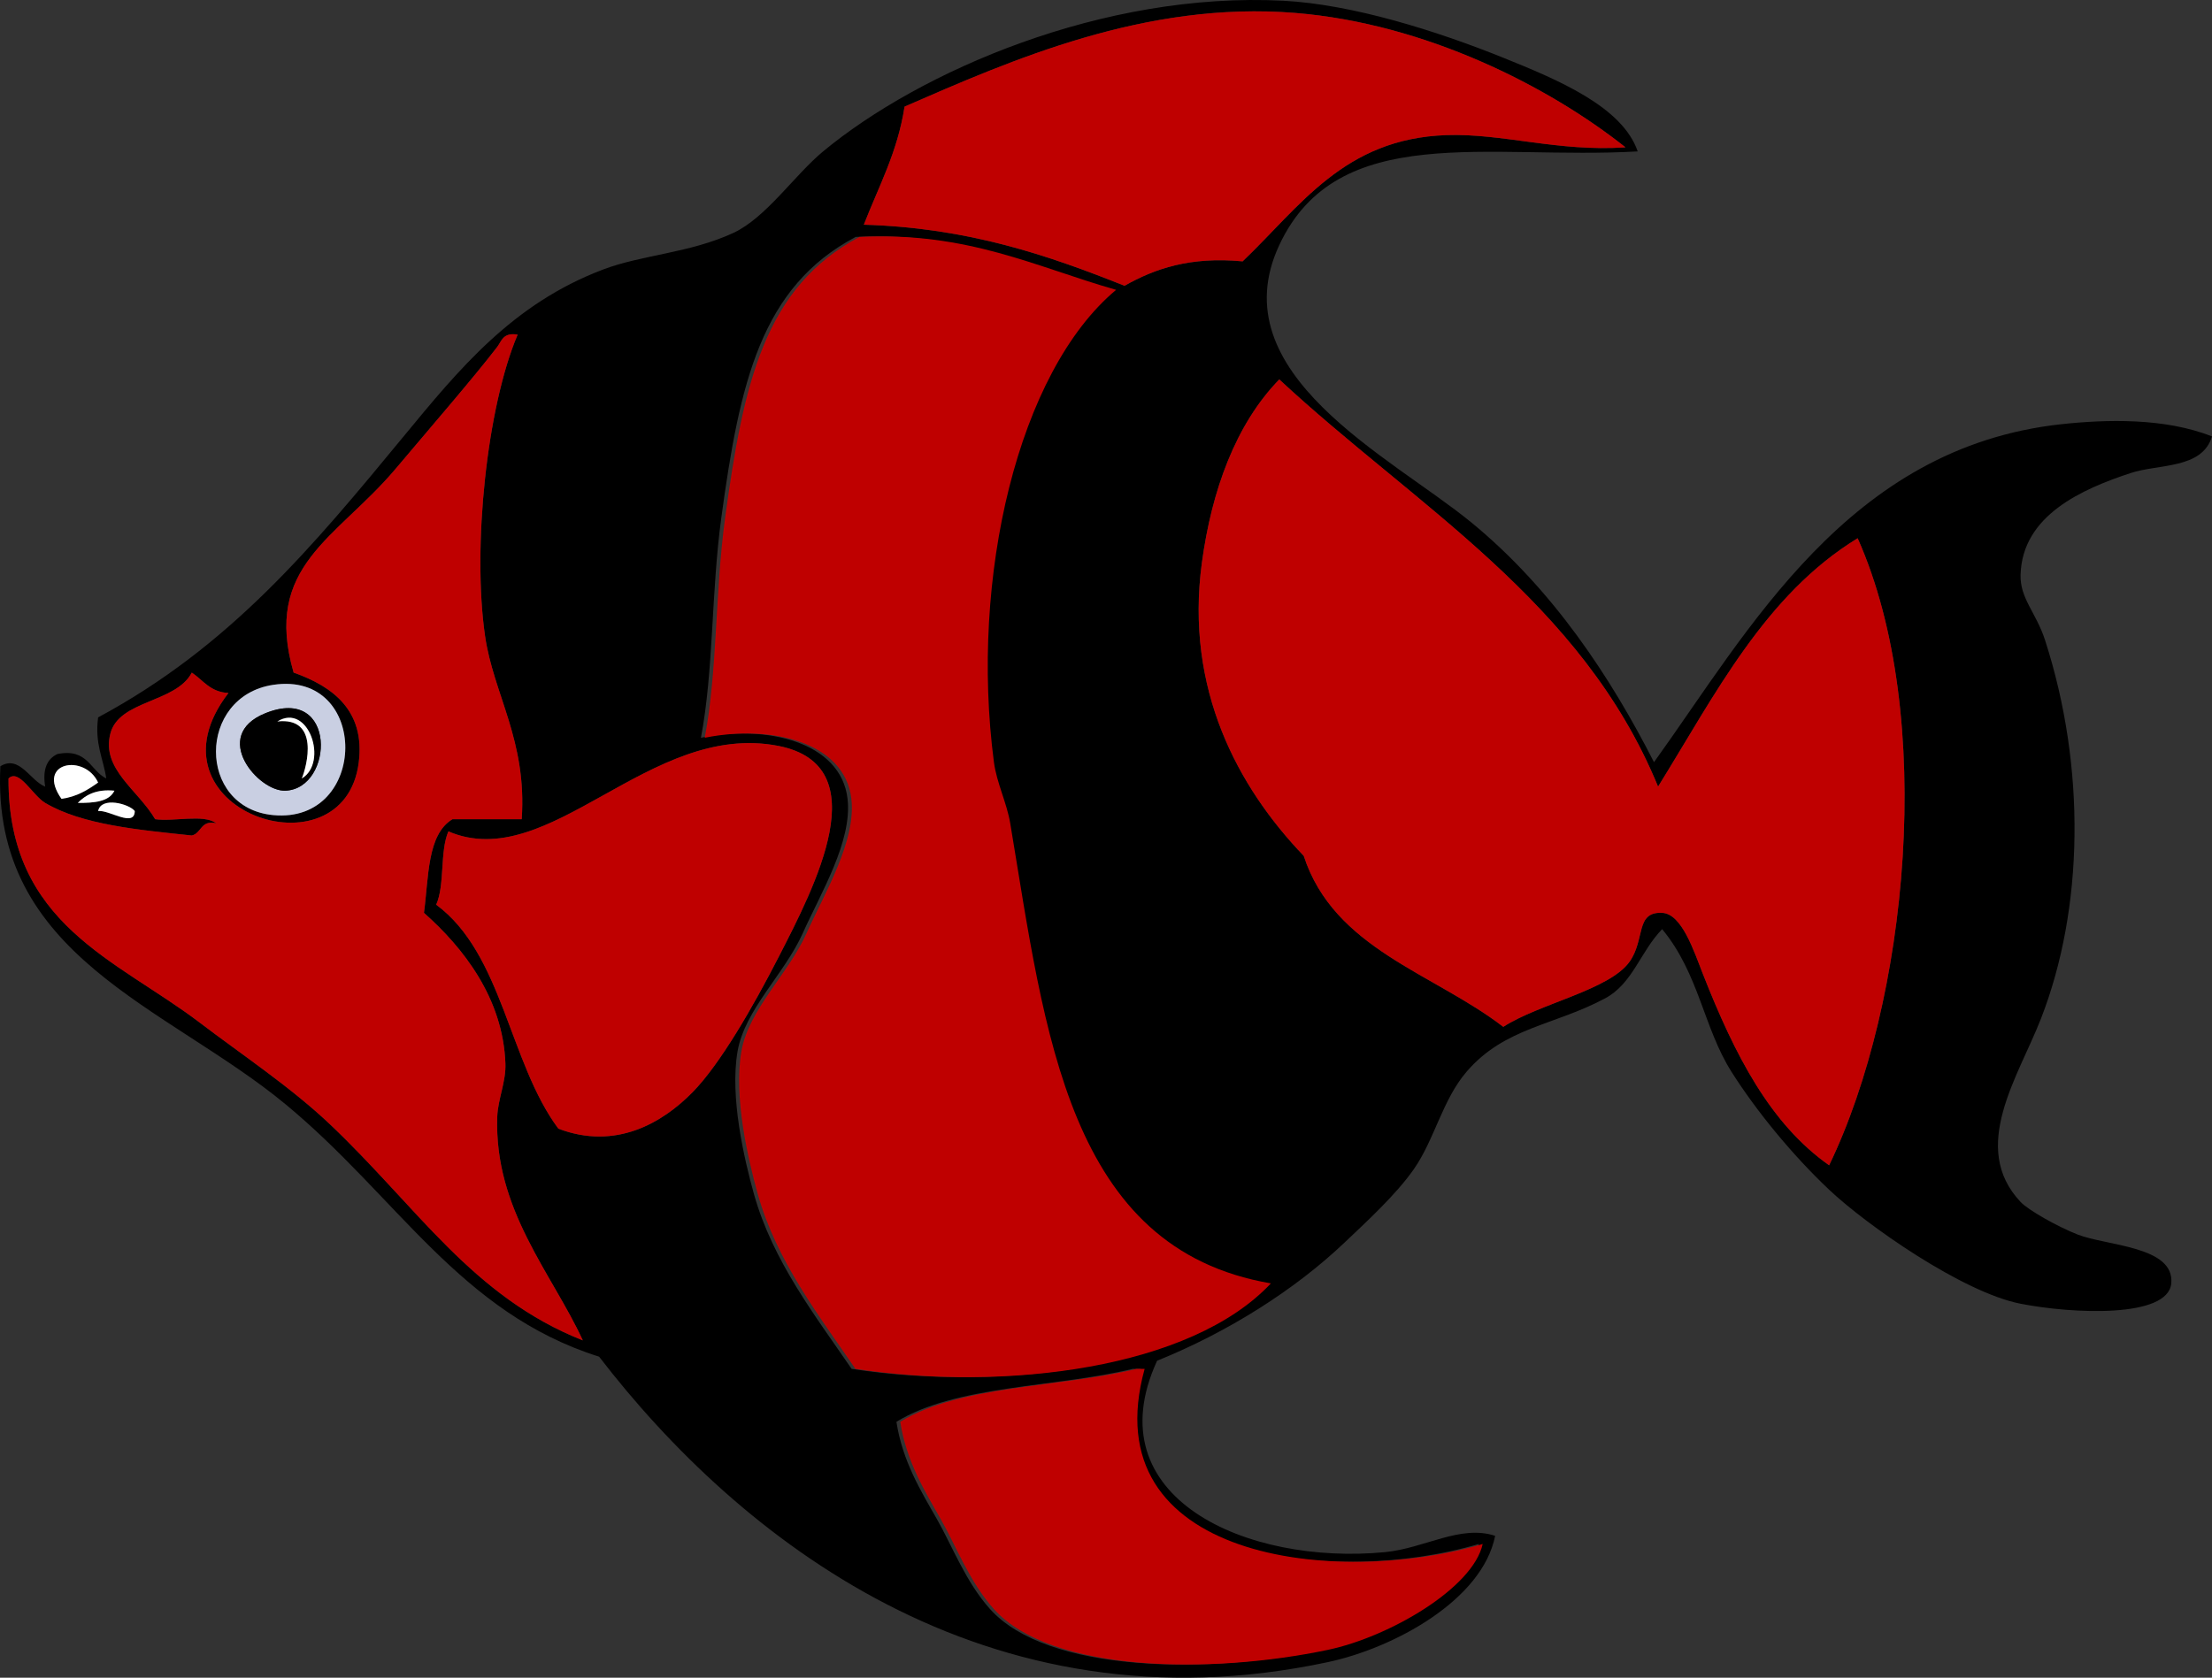
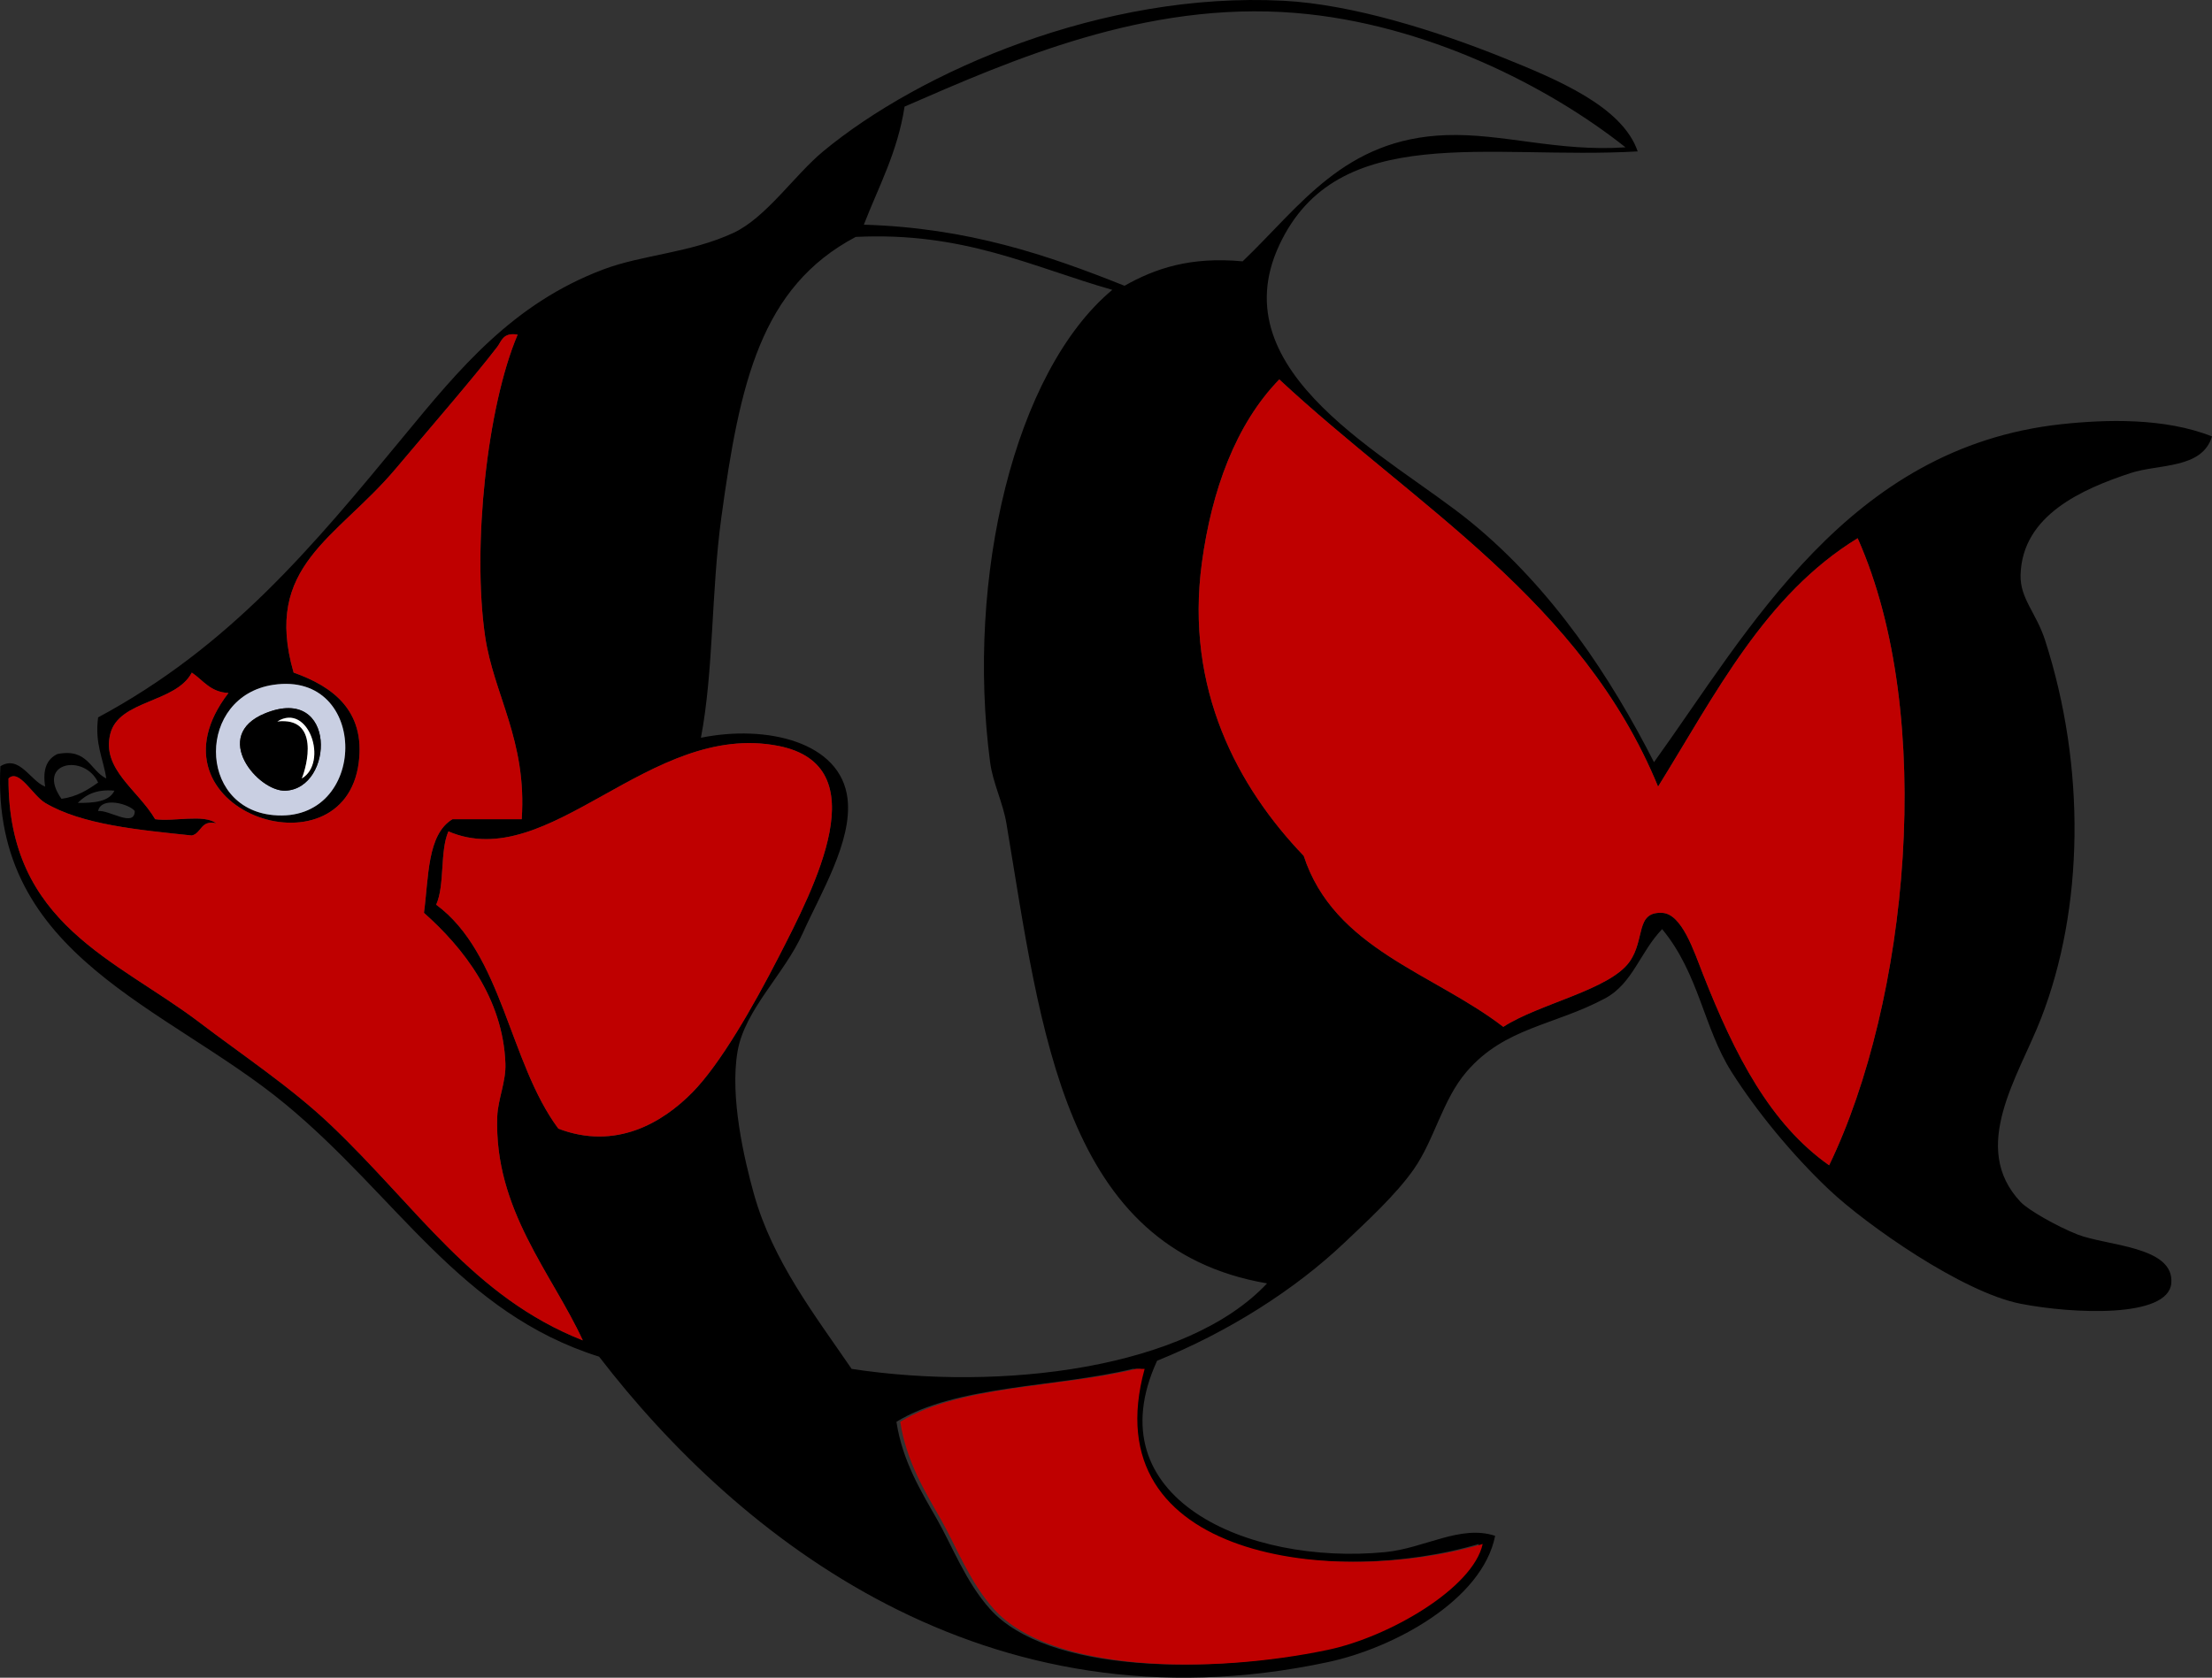
<svg xmlns="http://www.w3.org/2000/svg" width="578.2" height="438.658">
  <rect width="100%" height="100%" fill="#333333" stroke="none" />
  <title>blue striped fish</title>
  <g>
    <title>Layer 1</title>
    <g id="svg_1">
      <path fill-rule="evenodd" clip-rule="evenodd" d="m428.085,39.587c-38.888,2.249 -78.445,-8.139 -93.688,24.487c-15.711,33.627 29.191,55.348 50.038,72.396c21.58,17.646 36.708,40.851 47.909,62.813c24.767,-34.396 50.699,-82.312 106.465,-88.366c11.619,-1.261 27.01,-1.727 39.392,3.194c-2.59,8.59 -13.925,7.143 -21.292,9.582c-12.52,4.144 -28.328,10.971 -28.746,26.617c-0.166,6.187 4.083,9.903 6.388,17.034c10.769,33.308 10.141,70.26 -1.065,99.013c-5.927,15.21 -18.749,33.631 -5.322,47.909c1.975,2.101 9.516,6.396 14.905,8.518c7.552,2.972 25.4,3.038 24.486,12.775c-0.855,9.113 -25.669,8.005 -39.392,5.322c-15.144,-2.957 -40.279,-20.583 -50.039,-29.81c-9.821,-9.285 -19.193,-20.807 -25.551,-30.874c-7.3,-11.562 -8.446,-25.583 -18.099,-37.264c-5.746,5.932 -7.681,14.238 -14.905,18.1c-13.406,7.164 -26.216,7.565 -36.198,19.164c-6.355,7.384 -8.357,17.707 -13.841,25.552c-4.655,6.66 -12.379,13.727 -18.099,19.162c-12.958,12.317 -30.434,23.397 -48.974,30.875c-16.475,35.853 23.49,53.547 59.62,50.039c10.303,-1.001 19.648,-7.256 28.746,-4.259c-3.386,16.931 -26.609,29.36 -43.65,33.005c-89.616,19.158 -154.307,-32.694 -190.572,-79.85c-36.36,-11.434 -52.799,-41.888 -81.979,-66.008c-31.01,-25.634 -77.02,-38.588 -74.525,-88.366c5,-3.088 7.845,3.865 11.711,5.324c-0.753,-4.658 0.556,-7.252 3.194,-8.517c7.968,-1.581 8.495,4.281 12.775,6.387c-0.777,-5.255 -3.051,-9.016 -2.129,-15.97c34.473,-18.514 56.163,-44.729 79.849,-73.46c14.533,-17.629 28.487,-34.695 52.167,-43.65c10.287,-3.89 22.698,-4.284 34.069,-9.582c8.51,-3.965 15.963,-15.11 23.422,-21.293c25.165,-20.858 73.05,-41.841 120.305,-39.392c18.061,0.936 40.082,7.883 57.49,14.905c14.225,5.739 31.11,12.758 35.135,24.488zm-89.43,-36.198c-39.196,-3.217 -74.453,12.399 -102.207,24.487c-1.849,11.991 -6.788,20.892 -10.646,30.875c27.235,0.8 48.104,7.966 68.138,15.969c7.932,-4.489 17.167,-7.675 30.875,-6.388c15.068,-14.377 26.493,-32.081 53.233,-33.004c14.729,-0.509 29.179,4.406 46.843,3.194c-20.139,-15.983 -52.305,-32.347 -86.236,-35.133zm-114.982,58.556c-24.774,13.116 -30.306,38.056 -35.133,73.461c-2.649,19.427 -1.982,39.954 -5.323,57.491c17.068,-3.483 36.599,1.021 38.327,15.97c1.285,11.11 -7.055,24.729 -11.711,35.133c-4.78,10.68 -15.13,19.939 -17.035,30.875c-2.07,11.895 1.733,28.197 4.259,37.262c4.896,17.571 16.089,31.924 25.551,45.78c39.246,5.968 87.706,-0.054 108.594,-22.357c-53.079,-9.079 -58.954,-65.294 -68.137,-120.306c-0.901,-5.394 -3.547,-10.552 -4.259,-15.97c-6.338,-48.23 6.318,-102.105 31.94,-123.499c-20.997,-5.973 -38.721,-15.222 -67.073,-13.84zm-93.689,28.745c-5.889,7.676 -16.4,19.845 -26.616,31.94c-15.408,18.242 -34.699,25.285 -26.616,53.232c10.375,3.658 18.691,10.035 17.034,23.422c-3.801,30.706 -57.524,12.416 -34.069,-18.099c-4.76,-0.208 -6.603,-3.333 -9.582,-5.323c-4.195,7.993 -19.029,7.12 -21.293,15.97c-2.37,9.261 7.195,14.654 11.711,22.357c4.988,0.689 12.749,-1.392 15.97,1.064c-4.12,-0.925 -3.787,2.601 -6.388,3.194c-13.85,-1.45 -28.75,-2.812 -38.328,-8.517c-3.318,-1.978 -6.836,-9.057 -9.582,-6.389c-0.139,38.222 28.245,47.293 50.039,63.879c11.093,8.442 23.794,16.863 34.069,26.617c22.878,21.715 37.162,45.006 66.008,56.426c-8.057,-17.521 -23.261,-34.253 -22.358,-58.556c0.169,-4.534 2.309,-9.057 2.129,-13.841c-0.641,-17.091 -10.996,-30.254 -21.293,-39.392c1.266,-9.381 0.807,-20.486 7.453,-24.487c6.033,0 12.066,0 18.099,0c1.421,-20.612 -7.374,-32.626 -9.582,-47.909c-3.358,-23.245 0.472,-59.856 8.518,-78.783c-3.862,-0.646 -4.207,1.74 -5.323,3.195zm204.412,8.518c-11.421,11.731 -17.68,29.094 -20.229,47.909c-4.49,33.142 9.482,58.784 26.616,76.655c7.931,24.364 33.924,30.665 52.167,44.714c9.377,-6.086 27.762,-9.639 33.005,-17.033c4.153,-5.859 1.434,-13.11 8.518,-12.776c5.136,0.241 8.258,9.891 10.646,15.969c8.432,21.46 17.671,39.231 33.003,50.039c20.587,-42.596 28.174,-117.51 7.453,-163.956c-24.219,14.819 -37.221,40.853 -52.167,64.943c-19.937,-48.554 -63.531,-73.453 -99.012,-106.464zm-262.967,113.917c24.917,2.343 25.302,-37.868 0,-34.068c-19.916,2.99 -20.017,32.186 0,34.068zm109.658,72.396c7.188,-7.353 15.722,-22.208 22.358,-35.133c9.568,-18.637 26.085,-50.25 0,-55.361c-33.663,-6.597 -59.759,33.663 -86.237,22.357c-2.262,5.191 -0.886,14.019 -3.193,19.165c17.373,12.791 19.057,41.272 31.939,58.556c14.937,5.71 27.212,-1.48 35.133,-9.584zm-165.02,-76.654c4.06,-0.553 6.878,-2.349 9.582,-4.259c-3.504,-7.617 -16.401,-5.414 -9.582,4.259zm4.258,1.065c4.291,0.032 8.212,-0.306 9.582,-3.194c-4.707,-0.449 -7.462,1.054 -9.582,3.194zm5.323,2.128c2.841,-0.37 9.513,4.424 9.582,0c-1.43,-1.86 -8.791,-3.897 -9.582,0zm208.672,159.697c1.604,10.388 6.451,18.178 10.646,25.552c3.979,6.993 7.472,16.324 13.84,23.423c14.929,16.639 56.772,17.067 87.301,10.646c16.05,-3.376 37.946,-16.146 40.457,-27.681c-38.222,11.331 -102.141,4.185 -88.366,-45.78c-0.71,0 -1.419,0 -2.129,0c-20.288,4.909 -46.166,4.227 -61.749,13.84z" id="svg_2" />
-       <path fill-rule="evenodd" clip-rule="evenodd" fill="#bf0000" d="m424.891,38.523c-17.664,1.212 -32.113,-3.703 -46.843,-3.194c-26.74,0.923 -38.165,18.626 -53.233,33.004c-13.708,-1.287 -22.942,1.898 -30.875,6.388c-20.034,-8.003 -40.903,-15.169 -68.138,-15.969c3.858,-9.983 8.798,-18.884 10.646,-30.875c27.753,-12.088 63.01,-27.705 102.207,-24.487c33.931,2.785 66.097,19.149 86.236,35.133z" id="svg_3" />
-       <path fill-rule="evenodd" clip-rule="evenodd" fill="#bf0000" d="m291.746,75.785c-25.622,21.394 -38.278,75.269 -31.94,123.499c0.712,5.418 3.358,10.576 4.259,15.97c9.183,55.012 15.058,111.227 68.137,120.306c-20.888,22.304 -69.348,28.325 -108.594,22.357c-9.462,-13.856 -20.656,-28.209 -25.551,-45.78c-2.526,-9.064 -6.33,-25.367 -4.259,-37.262c1.904,-10.936 12.255,-20.195 17.035,-30.875c4.656,-10.404 12.996,-24.023 11.711,-35.133c-1.728,-14.948 -21.258,-19.453 -38.327,-15.97c3.34,-17.537 2.674,-38.064 5.323,-57.491c4.827,-35.405 10.359,-60.345 35.133,-73.461c28.352,-1.382 46.076,7.867 67.073,13.84z" id="svg_4" />
      <path fill-rule="evenodd" clip-rule="evenodd" fill="#bf0000" d="m135.308,87.497c-8.046,18.927 -11.876,55.539 -8.518,78.783c2.208,15.283 11.002,27.297 9.582,47.909c-6.033,0 -12.066,0 -18.099,0c-6.646,4.001 -6.187,15.106 -7.453,24.487c10.297,9.138 20.652,22.301 21.293,39.392c0.18,4.784 -1.96,9.307 -2.129,13.841c-0.903,24.303 14.301,41.035 22.358,58.556c-28.846,-11.42 -43.13,-34.711 -66.008,-56.426c-10.275,-9.754 -22.977,-18.175 -34.069,-26.617c-21.793,-16.586 -50.178,-25.657 -50.039,-63.879c2.746,-2.668 6.264,4.411 9.582,6.389c9.578,5.705 24.478,7.066 38.328,8.517c2.601,-0.593 2.268,-4.119 6.388,-3.194c-3.221,-2.457 -10.981,-0.375 -15.97,-1.064c-4.516,-7.703 -14.081,-13.096 -11.711,-22.357c2.264,-8.85 17.098,-7.977 21.293,-15.97c2.979,1.99 4.822,5.115 9.582,5.323c-23.456,30.513 30.267,48.803 34.068,18.097c1.657,-13.387 -6.659,-19.764 -17.034,-23.422c-8.083,-27.947 11.208,-34.99 26.616,-53.232c10.216,-12.095 20.727,-24.264 26.616,-31.94c1.116,-1.455 1.461,-3.841 5.324,-3.193z" id="svg_5" />
      <path fill-rule="evenodd" clip-rule="evenodd" fill="#bf0000" d="m433.409,205.672c14.946,-24.09 27.948,-50.125 52.167,-64.943c20.721,46.446 13.134,121.36 -7.453,163.956c-15.332,-10.808 -24.571,-28.579 -33.003,-50.039c-2.389,-6.078 -5.511,-15.728 -10.646,-15.969c-7.084,-0.334 -4.364,6.917 -8.518,12.776c-5.243,7.395 -23.628,10.947 -33.005,17.033c-18.243,-14.05 -44.236,-20.351 -52.167,-44.714c-17.134,-17.871 -31.106,-43.513 -26.616,-76.655c2.549,-18.815 8.808,-36.178 20.229,-47.909c35.48,33.011 79.074,57.91 99.012,106.464z" id="svg_6" />
      <path fill-rule="evenodd" clip-rule="evenodd" fill="#C9CFE2" d="m71.429,179.057c25.302,-3.8 24.917,36.411 0,34.068c-20.017,-1.882 -19.916,-31.078 0,-34.068zm3.193,27.68c12.763,-0.566 13.505,-27.901 -5.323,-20.229c-14.332,5.841 -1.778,20.544 5.323,20.229z" id="svg_7" />
      <path fill-rule="evenodd" clip-rule="evenodd" fill="#bf0000" d="m145.954,295.104c-12.882,-17.283 -14.566,-45.765 -31.939,-58.556c2.308,-5.146 0.932,-13.974 3.193,-19.165c26.478,11.306 52.574,-28.954 86.237,-22.357c26.085,5.111 9.568,36.725 0,55.361c-6.636,12.925 -15.169,27.78 -22.358,35.133c-7.921,8.105 -20.196,15.295 -35.133,9.584z" id="svg_8" />
-       <path fill-rule="evenodd" clip-rule="evenodd" fill="#FFFFFF" d="m25.648,204.608c-2.703,1.91 -5.521,3.706 -9.582,4.259c-6.818,-9.673 6.079,-11.876 9.582,-4.259z" id="svg_9" />
-       <path fill-rule="evenodd" clip-rule="evenodd" fill="#FFFFFF" d="m29.907,206.737c-1.37,2.889 -5.291,3.226 -9.582,3.194c2.12,-2.139 4.875,-3.642 9.582,-3.194z" id="svg_10" />
-       <path fill-rule="evenodd" clip-rule="evenodd" fill="#FFFFFF" d="m35.23,212.06c-0.069,4.424 -6.741,-0.37 -9.582,0c0.791,-3.897 8.152,-1.86 9.582,0z" id="svg_11" />
      <path fill-rule="evenodd" clip-rule="evenodd" fill="#bf0000" d="m297.069,357.917c0.71,0 1.419,0 2.129,0c-13.774,49.965 50.145,57.111 88.366,45.78c-2.511,11.534 -24.407,24.305 -40.457,27.681c-30.529,6.421 -72.372,5.992 -87.301,-10.646c-6.369,-7.099 -9.862,-16.43 -13.84,-23.423c-4.195,-7.374 -9.042,-15.164 -10.646,-25.552c15.583,-9.613 41.461,-8.931 61.749,-13.84z" id="svg_12" />
      <path fill-rule="evenodd" clip-rule="evenodd" d="m69.299,186.508c18.828,-7.672 18.085,19.663 5.323,20.229c-7.101,0.315 -19.655,-14.388 -5.323,-20.229zm9.582,17.035c7.018,-4.111 1.804,-19.975 -6.389,-14.905c11.144,-1.249 7.727,11.723 6.389,14.905z" id="svg_13" />
      <path fill-rule="evenodd" clip-rule="evenodd" fill="#FFFFFF" d="m72.493,188.638c8.192,-5.069 13.406,10.794 6.389,14.905c1.337,-3.182 4.754,-16.154 -6.389,-14.905z" id="svg_14" />
    </g>
  </g>
</svg>